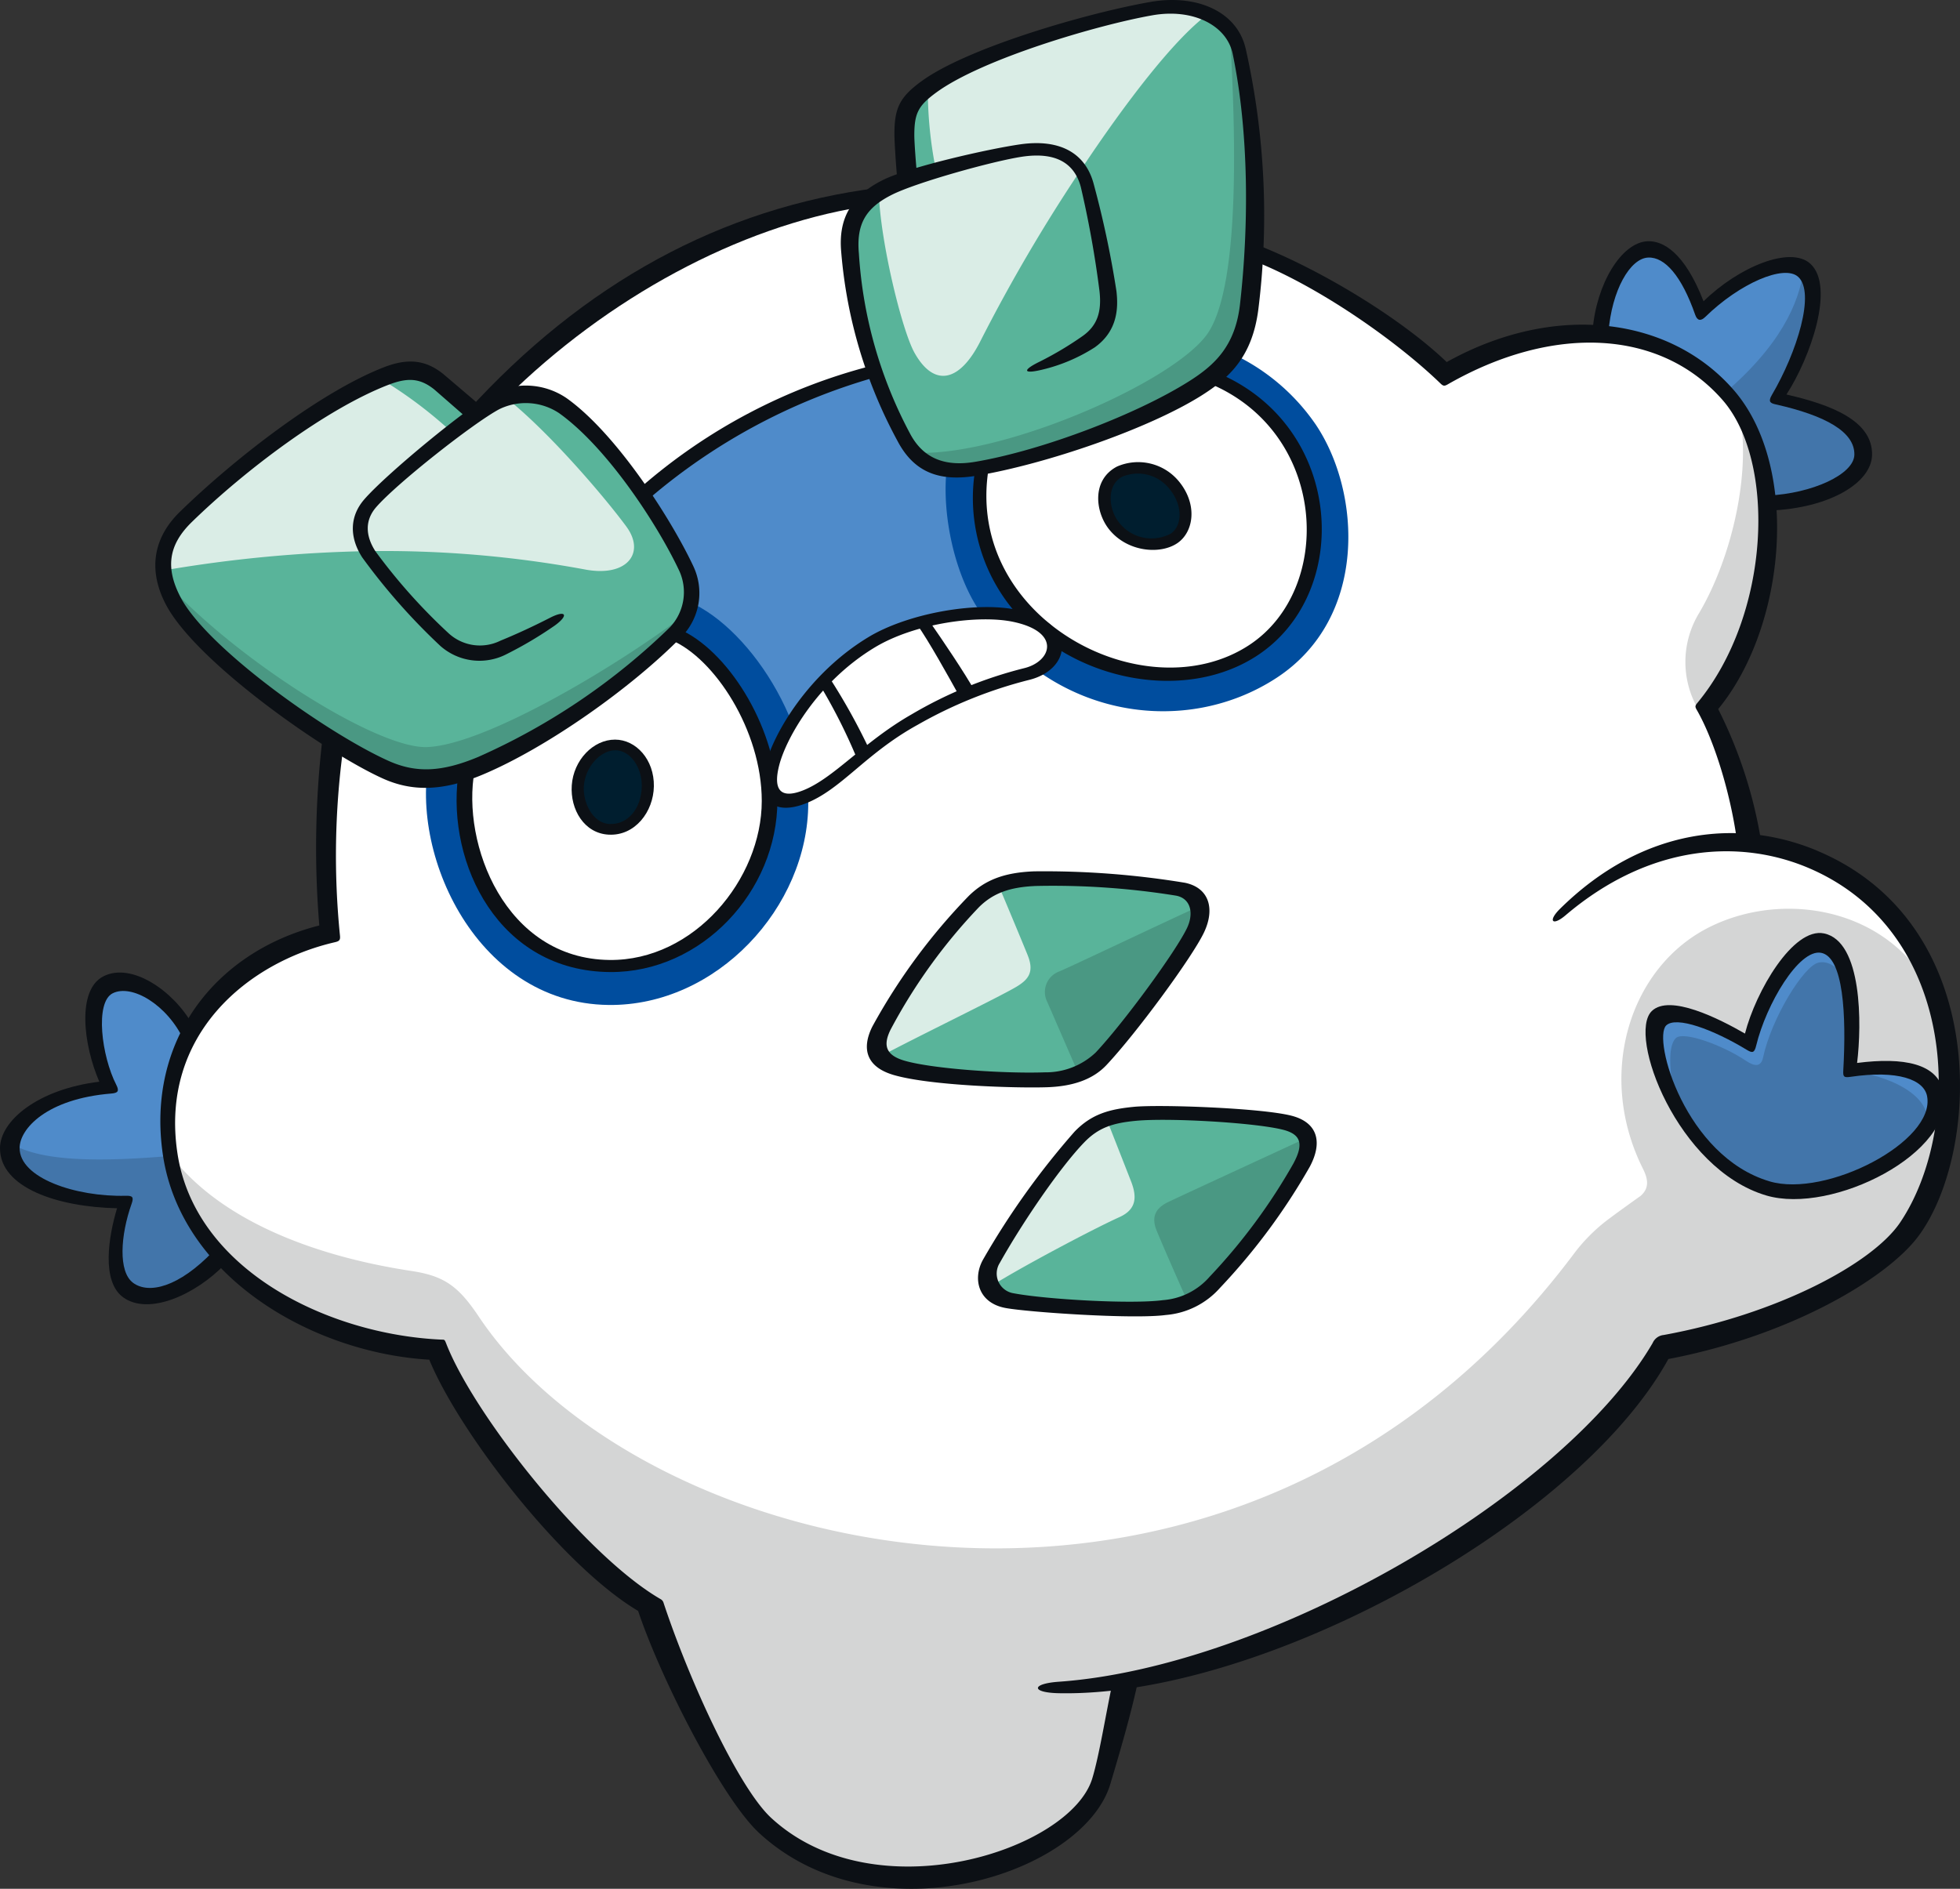
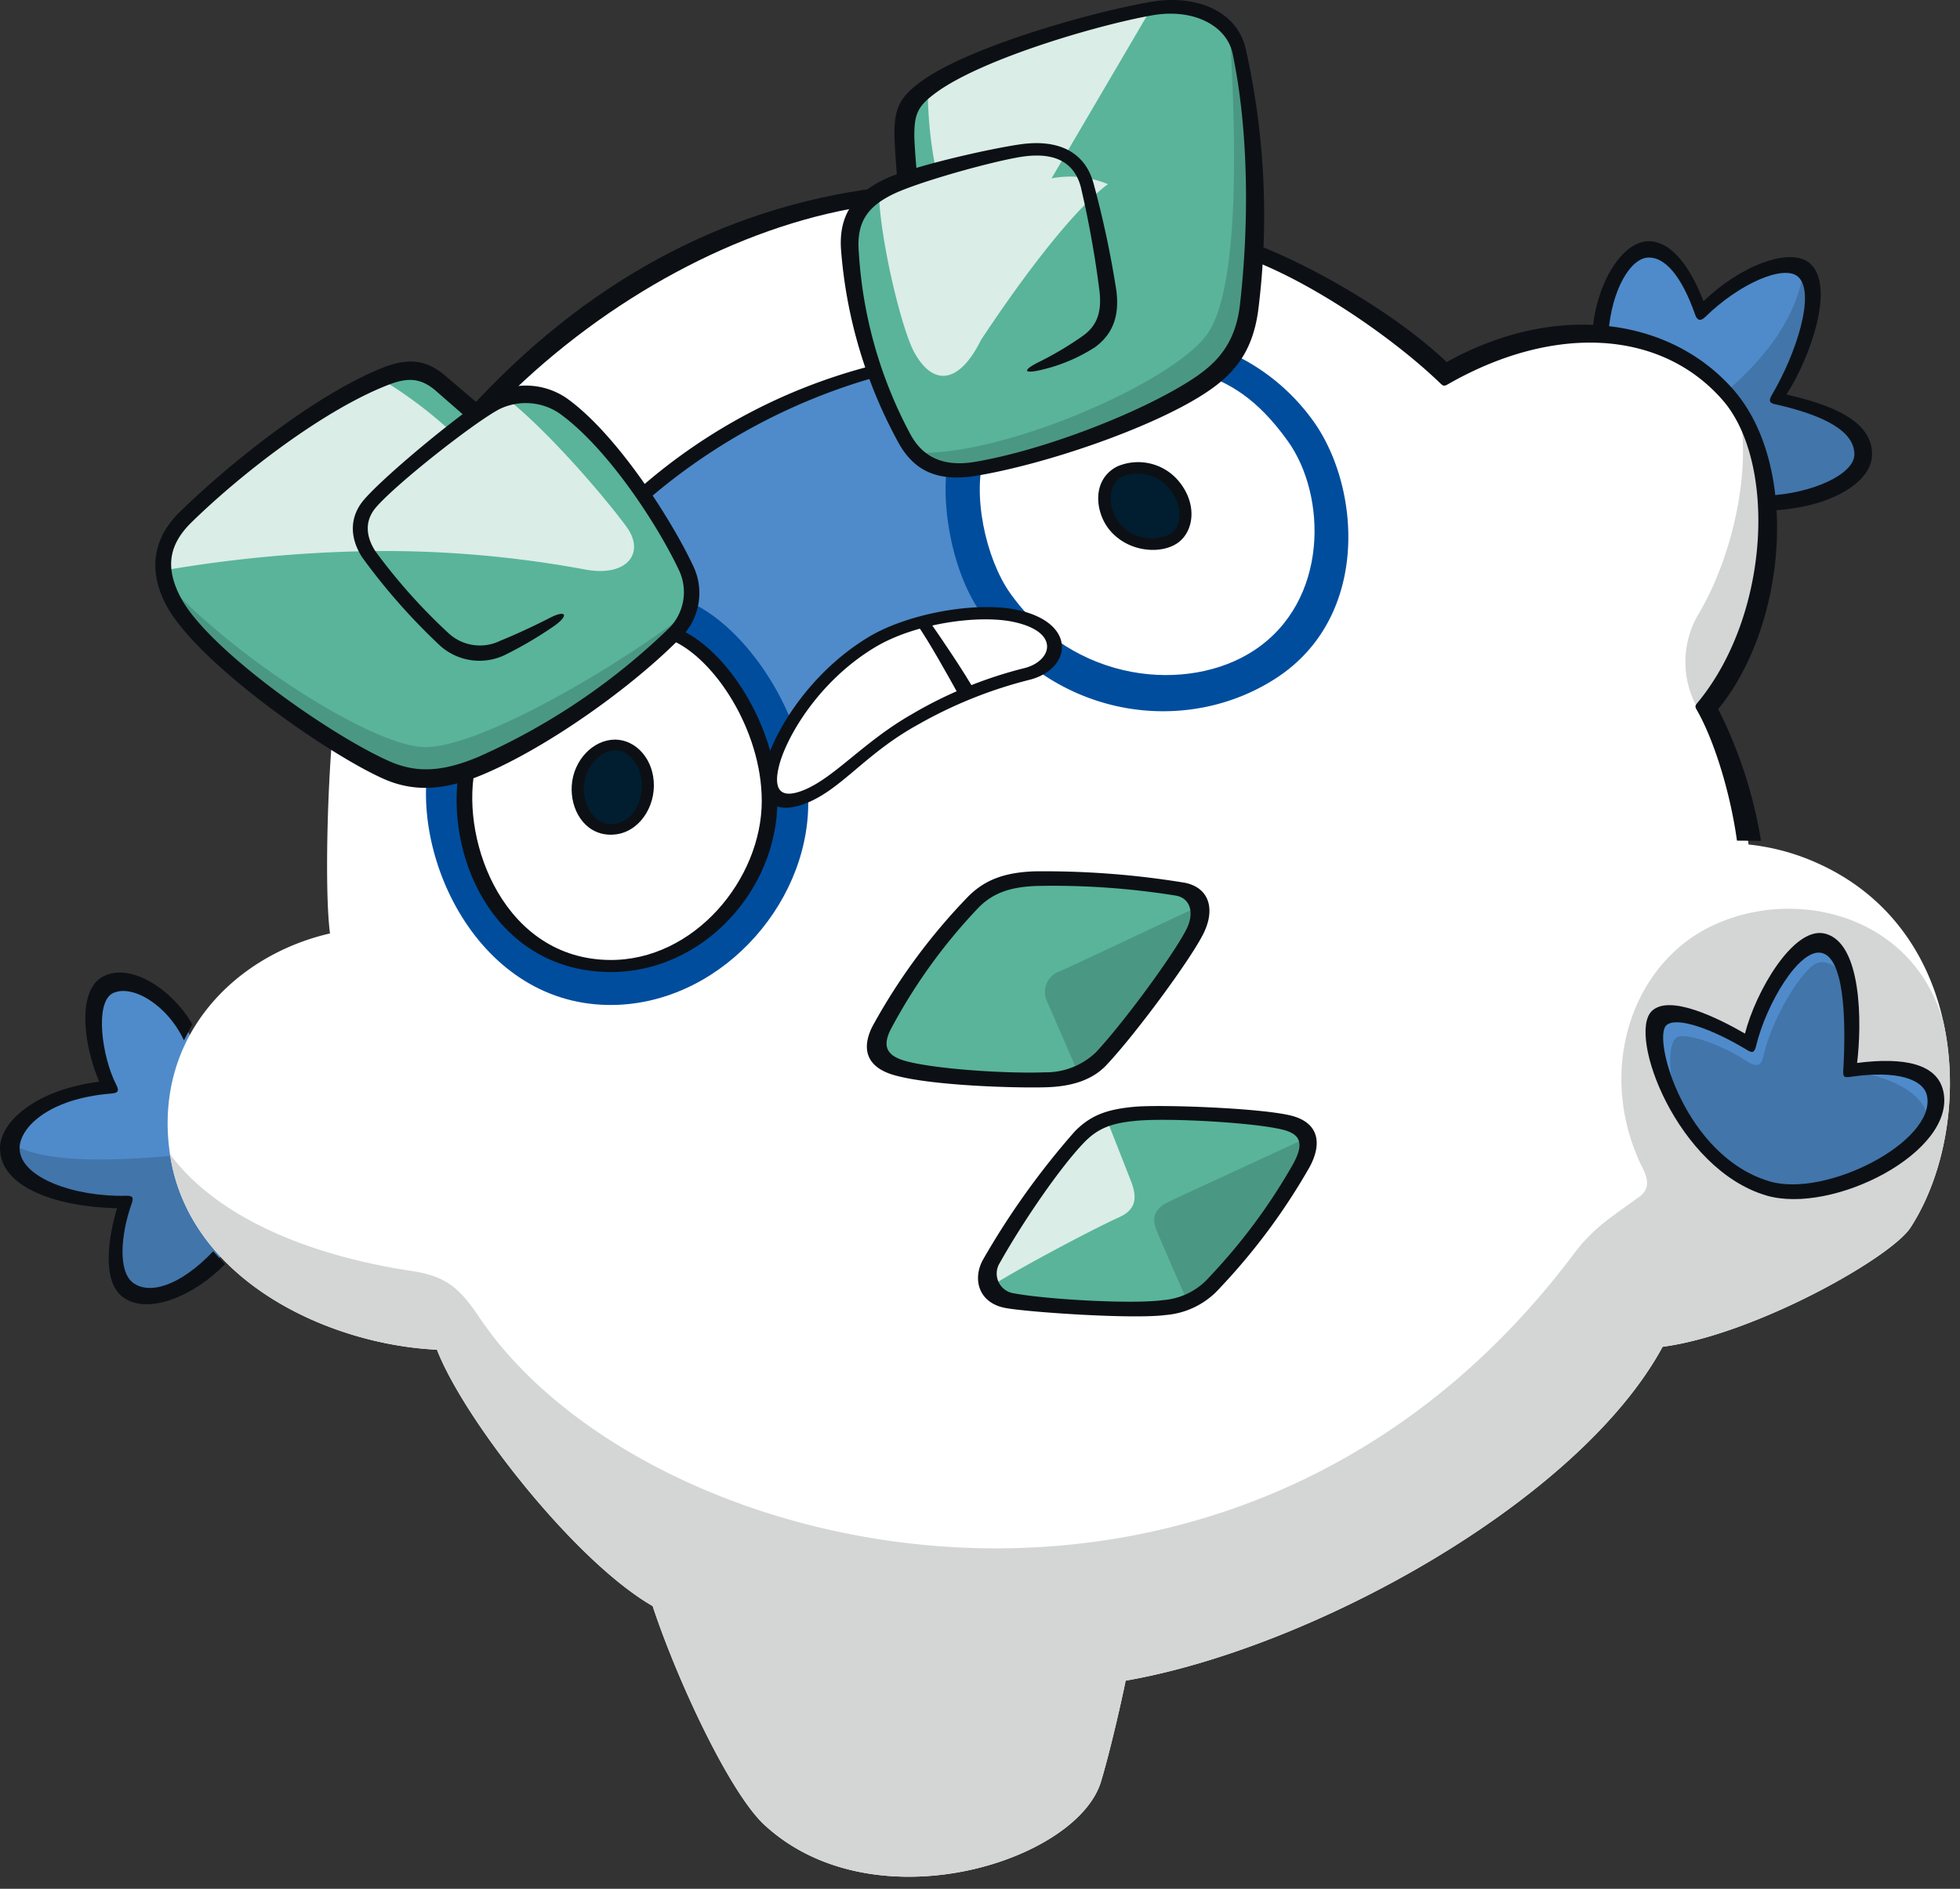
<svg xmlns="http://www.w3.org/2000/svg" width="227.378" height="219.167" viewBox="0 0 227.378 219.167">
  <rect x="0" y="0" width="227.378" height="219.167" fill="#333333" stroke="none" />
  <defs>
    <clipPath id="clip-path">
      <rect id="Rectangle_16249" data-name="Rectangle 16249" width="227.378" height="219.167" fill="none" />
    </clipPath>
  </defs>
  <g id="Group_990" data-name="Group 990" transform="translate(0)">
    <g id="Group_641" data-name="Group 641" transform="translate(0)" clip-path="url(#clip-path)">
      <path id="Path_6036" data-name="Path 6036" d="M12.644,138.613c-2.614,1.309-1.642,7.935.369,11.859-7.4.6-11.671,4.2-11.671,7.1,0,4.708,8.6,6.3,13.482,6.173-1.179,3.317-2,8.586.289,10.254s6.793.495,11.24-4.508l-3.1-22.07c-1.443-7.22-7.966-10.129-10.6-8.809" transform="translate(-0.236 -24.271)" fill="#4f8bca" />
      <path id="Path_6037" data-name="Path 6037" d="M26.353,173.449l-1.1-7.831-2.725-3.5c-11.086,1.126-17.809.838-21.1-1.279a3.209,3.209,0,0,0-.086.687c0,4.709,8.6,6.3,13.483,6.174-1.179,3.316-2,8.586.289,10.254s6.793.494,11.24-4.508" transform="translate(-0.235 -28.226)" fill="#4275aa" />
      <path id="Path_6038" data-name="Path 6038" d="M245.629,52.391c3.031-4.567,5.636-12.556,3.112-14.832-2.061-1.859-8.083.93-11.922,4.89-.606-1.737-2.706-7.492-6.143-7.355-3.031.121-5.779,5.819-5.577,11.6l18.348,17.863c4.886.11,12.133-1.895,12.205-5.617.068-3.465-4.2-5.213-10.023-6.547" transform="translate(-39.501 -6.158)" fill="#4f8bca" />
      <path id="Path_6039" data-name="Path 6039" d="M247.965,52.913c3.031-4.567,5.636-12.556,3.112-14.832-.006,0-.013-.007-.019-.013-.523,3.738-2.619,8.816-9.752,14.732-1.533,1.271-2.367,3.736-2.906,5.09l7.383,7.188c4.886.11,12.133-1.895,12.205-5.617.068-3.465-4.2-5.213-10.023-6.547" transform="translate(-41.837 -6.681)" fill="#4275aa" />
      <path id="Path_6040" data-name="Path 6040" d="M214.656,104.789a26.041,26.041,0,0,0-7.665-2.02c-.679-5.333-3.061-12.623-4.9-15.819,7.713-9.2,10.057-27.691,2.45-36.392-7.47-8.545-20.563-9.235-32.807-2.211-5.544-5.366-16.926-13.085-25.511-15.41l-35.855-5.72c-18.841.49-42.158,13.765-55.484,31.076l-11.8,28.514c-.808,4.918-1.4,20.628-.661,26.28-11.158,2.569-20.569,12.11-18.563,25.62,2.17,14.614,18.381,22.093,30.969,22.683,3.139,8.091,15.946,24.518,25.025,29.749,2.862,8.656,8.949,21.692,12.984,25.409,12.725,11.724,36.222,4.2,39.021-5.026.837-2.756,2.053-7.794,2.87-11.729,21.554-3.742,52.536-20.751,62.288-38.74,10.6-1.4,26.478-10.307,28.768-13.846,7.54-11.652,6.97-34.578-11.129-42.416" transform="translate(-4.14 -4.776)" fill="#fff" />
      <path id="Path_6041" data-name="Path 6041" d="M197.075,178.718c10.6-1.4,26.479-10.307,28.768-13.845,3.958-6.117,5.675-15.338,3.8-23.856-3.6-12.588-17.463-15.809-27.124-11-9.246,4.6-13.2,17.09-7.73,28.029.574,1.149.809,2.227-.271,3.169,0,0-3.215,2.281-4.235,3.094a20.182,20.182,0,0,0-3.385,3.467C147.628,220.3,79.057,204.091,59.75,175.231c-2.37-3.544-4.006-4.729-7.816-5.309-12.66-1.924-22.849-6.576-28.014-13.55,2.171,14.615,18.381,22.093,30.969,22.683,3.139,8.091,15.947,24.518,25.025,29.749,2.862,8.656,8.949,21.692,12.984,25.409,12.725,11.724,36.222,4.2,39.022-5.025.836-2.756,2.052-7.795,2.869-11.73,21.554-3.742,52.536-20.75,62.288-38.74" transform="translate(-4.198 -22.444)" fill="#d4d5d5" />
      <path id="Path_6042" data-name="Path 6042" d="M117.014,83.684c4.278-2.577,11.885-4.053,16.649-3.042a9.767,9.767,0,0,1,2.387.811A23.233,23.233,0,0,1,133.067,78a22.278,22.278,0,0,1-3.336-14.533c-.2.037-.412.081-.611.114-4.678.791-7.02-1.017-8.38-3.6a56.8,56.8,0,0,1-3.414-7.729,70.915,70.915,0,0,0-26.844,14.37,64.629,64.629,0,0,1,5.027,8.592,6.619,6.619,0,0,1-1.243,7.349c-.046.047-.1.1-.145.143,4.777,1.918,9.621,8.888,10.823,16.069l.173.112.211-.115c.046-.28.1-.573.186-.891.848-3.278,4.635-10.061,11.5-14.2" transform="translate(-15.879 -9.17)" fill="#4f8bca" />
      <path id="Path_6043" data-name="Path 6043" d="M133.822,59.751c-1.843,5.637-.241,14.656,3.147,19.629,8.6,12.62,24.011,14.633,34.48,7.778,10.625-6.957,9.814-21.511,4.564-29.348a24.071,24.071,0,0,0-12.444-9.333Z" transform="translate(-23.349 -8.507)" fill="#004d9e" />
      <path id="Path_6044" data-name="Path 6044" d="M60.607,101.6c-3.127,11.217,4.8,29.55,20.506,29.737,12.524.15,23.171-11.333,23.171-23.456,0-10.916-8.707-22.678-15.939-23.98Z" transform="translate(-10.518 -14.725)" fill="#004d9e" />
      <path id="Path_6045" data-name="Path 6045" d="M138.439,61.825c-1.518,4.642.081,12.175,2.942,16.221,7.412,10.483,20.676,11.626,28.261,6.659,8.749-5.73,8.476-18,3.949-24.311-3.669-5.114-6.853-6.724-10.147-7.9" transform="translate(-24.192 -9.213)" fill="#fff" />
      <path id="Path_6046" data-name="Path 6046" d="M65.823,103.765c-2.163,7.761,2.147,23.719,16.334,23.889,10.259.123,18.654-9.267,18.654-19.2,0-8.94-6.624-18.717-12.549-19.783" transform="translate(-11.459 -15.561)" fill="#fff" />
      <path id="Path_6047" data-name="Path 6047" d="M157.137,66.286a5.357,5.357,0,0,1,6.349,1.547c2.078,2.513,1.482,5.2,0,6.22a5.431,5.431,0,0,1-6.994-1.515c-1.371-1.717-1.614-5.067.645-6.252" transform="translate(-27.28 -11.547)" fill="#001e2f" />
      <path id="Path_6048" data-name="Path 6048" d="M85.637,104.81c1.529,0,3.835,1.567,3.781,4.813-.053,3.177-2.269,5.133-4.514,5.018-2.563-.13-3.759-2.92-3.611-5.069.176-2.549,2.146-4.762,4.344-4.762" transform="translate(-14.264 -18.393)" fill="#001e2f" />
      <path id="Path_6049" data-name="Path 6049" d="M125.1,98.655a59.861,59.861,0,0,1,13-5.26c4.077-.965,5.089-5.422-1.3-6.778-4.763-1.012-12.372.464-16.649,3.042-6.866,4.137-10.653,10.92-11.5,14.2-.991,3.832.692,4.906,3.618,3.787,3.844-1.469,7.339-5.96,12.831-8.988" transform="translate(-19.017 -15.144)" fill="#fff" />
      <path id="Path_6050" data-name="Path 6050" d="M125.842,50.987c1.36,2.585,3.7,4.392,8.381,3.6,7.848-1.326,19.284-5.584,25.352-9.427,3.4-2.152,5.766-4.663,6.346-9.466.931-7.706,1.189-20.118-1.222-29.66-1.045-4.137-5.782-5.62-10.182-4.849-6.719,1.177-20.364,5.126-25.767,9.074-2.319,1.7-2.84,2.784-2.84,5.542,0,1.247.069,2.355.139,3.186l1.13,1.7a26.357,26.357,0,0,0-3.347,1.28c-3.052,1.526-4.591,3.669-4.226,7.689a52.778,52.778,0,0,0,6.234,21.333" transform="translate(-20.981 -0.174)" fill="#59b49a" />
      <path id="Path_6051" data-name="Path 6051" d="M59.753,98.045A79,79,0,0,0,82.42,82.557a6.619,6.619,0,0,0,1.243-7.349C81.176,69.9,75.015,60.343,69.306,56.273a7.805,7.805,0,0,0-7.744-.509,31.162,31.162,0,0,0-3.093,2.044l-.864-2.1c-.509-.452-1.583-1.3-2.713-2.2-1.782-1.426-3.559-1.686-6.161-.678-7.083,2.743-16.7,10.085-23.175,16.392C22.35,72.339,22.431,75.649,24.2,79c3.3,6.244,17.621,16.366,24.588,19.5,3.866,1.74,7.321,1.076,10.966-.452" transform="translate(-4.033 -9.164)" fill="#59b49a" />
      <path id="Path_6052" data-name="Path 6052" d="M134.678,126.353c1.707-1.676,3.768-2.521,7.122-2.657a93.845,93.845,0,0,1,16.788,1.13c2.47.487,2.674,2.885,1.752,4.8-1.356,2.826-7.518,11.192-10.966,14.866a9.05,9.05,0,0,1-6.444,2.544c-4.917.17-13.623-.452-16.957-1.413-2.373-.684-3.371-2.046-2.092-4.635a66.463,66.463,0,0,1,10.8-14.64" transform="translate(-21.642 -21.701)" fill="#59b49a" />
      <path id="Path_6053" data-name="Path 6053" d="M149.545,159.453c1.78-1.838,3.56-2.38,6.444-2.657,2.939-.283,14.3.056,17.749.9,2.426.6,3.188,2.222,1.752,4.917A70.236,70.236,0,0,1,165.315,176.3a8.687,8.687,0,0,1-5.879,2.939c-3.787.509-14.244-.056-18.087-.791-2.92-.558-2.9-3.139-2.092-4.579a86.142,86.142,0,0,1,10.287-14.414" transform="translate(-24.356 -27.499)" fill="#59b49a" />
      <path id="Path_6054" data-name="Path 6054" d="M245.918,161.213c-9.845-2.92-15.072-17.425-12.66-19.762,1.976-1.915,8.831,1.976,10.56,3.026.495-3.458,4.905-12.505,8.337-11.8,3.582.741,3.829,8.893,3.273,14.821,2.531-.432,9.2-1.05,9.943,2.718,1.2,6.087-12.167,13.153-19.454,10.992" transform="translate(-40.832 -23.277)" fill="#59b49a" />
-       <path id="Path_6055" data-name="Path 6055" d="M155.237,1.186c-6.719,1.177-20.364,5.125-25.766,9.074-.05.036-.087.069-.136.106a47.244,47.244,0,0,0,.953,9.594,38.984,38.984,0,0,0-5.735,2.006c-.319.159-.612.331-.9.5.135,5.577,2.661,16.011,4.142,18.65,2.276,4.056,5.279,3.434,7.717-1.509A193.282,193.282,0,0,1,147.06,19.922c5.284-7.966,10.9-15.24,14.718-18.061a11.36,11.36,0,0,0-6.541-.675" transform="translate(-21.7 -0.174)" fill="#daede6" />
+       <path id="Path_6055" data-name="Path 6055" d="M155.237,1.186c-6.719,1.177-20.364,5.125-25.766,9.074-.05.036-.087.069-.136.106a47.244,47.244,0,0,0,.953,9.594,38.984,38.984,0,0,0-5.735,2.006c-.319.159-.612.331-.9.5.135,5.577,2.661,16.011,4.142,18.65,2.276,4.056,5.279,3.434,7.717-1.509c5.284-7.966,10.9-15.24,14.718-18.061a11.36,11.36,0,0,0-6.541-.675" transform="translate(-21.7 -0.174)" fill="#daede6" />
      <path id="Path_6056" data-name="Path 6056" d="M76.693,70.439c-2.638-3.569-9.046-11.053-13.98-14.951a6.367,6.367,0,0,0-1.15.46,46.54,46.54,0,0,0-5.11,3.553,50.609,50.609,0,0,0-8.328-6.238C41.107,56.175,31.852,63.272,25.557,69.4a7.3,7.3,0,0,0-2.537,6.138A155.926,155.926,0,0,1,46.59,73.3a127.713,127.713,0,0,1,25.353,2.136c4.862.9,7-1.952,4.75-4.992" transform="translate(-4.034 -9.347)" fill="#daede6" />
-       <path id="Path_6057" data-name="Path 6057" d="M140.863,132.717c-.471-1.161-2.3-5.576-3.354-8.042a8.36,8.36,0,0,0-2.831,1.856,66.444,66.444,0,0,0-10.8,14.64c-.724,1.465-.717,2.537-.146,3.316,3.869-2.1,14.38-7.17,16.029-8.234,1.2-.773,1.871-1.629,1.1-3.535" transform="translate(-21.642 -21.879)" fill="#daede6" />
      <path id="Path_6058" data-name="Path 6058" d="M155.579,164.756c-.225-.585-1.919-4.9-2.827-7.2a7.625,7.625,0,0,0-3.206,2.046,86.2,86.2,0,0,0-10.287,14.413,3.405,3.405,0,0,0-.186,3.037c3.228-2.1,12.086-6.794,15.15-8.172,2.037-.917,2.016-2.413,1.356-4.127" transform="translate(-24.357 -27.65)" fill="#daede6" />
      <path id="Path_6059" data-name="Path 6059" d="M240.108,93.329c-.185-.377-.367-.732-.543-1.039,7.228-8.628,9.741-25.408,3.765-34.644,1.559,7.05-.8,17.165-4.6,23.6a10.9,10.9,0,0,0-.176,11.058,2.138,2.138,0,0,0,1.554,1.028" transform="translate(-41.613 -10.116)" fill="#d4d5d5" />
      <path id="Path_6060" data-name="Path 6060" d="M245.918,161.213c-9.845-2.92-15.072-17.425-12.66-19.762,1.976-1.915,8.831,1.976,10.56,3.026.495-3.458,4.905-12.505,8.337-11.8,3.582.741,3.829,8.893,3.273,14.821,2.531-.432,9.2-1.05,9.943,2.718,1.2,6.087-12.167,13.153-19.454,10.992" transform="translate(-40.832 -23.277)" fill="#4275aa" />
      <path id="Path_6061" data-name="Path 6061" d="M166.29,6.648a5.924,5.924,0,0,0-1.04-2.158c.638,11.119,1.252,28.837-2.427,34.76-3.523,5.673-23.956,14.614-34.206,14.066,1.452,1.591,3.653,2.484,7.2,1.886,7.849-1.326,19.284-5.585,25.353-9.428,3.4-2.152,5.765-4.663,6.345-9.466.931-7.705,1.189-20.117-1.222-29.66" transform="translate(-22.571 -0.788)" fill="#4a9883" />
      <path id="Path_6062" data-name="Path 6062" d="M83.938,85.408c-8.306,6.345-23.707,15.474-30.358,15.656-5.783.158-21.941-10.043-30.245-19.149a11.408,11.408,0,0,0,.925,2.293c3.3,6.245,17.622,16.366,24.589,19.5,3.866,1.739,7.321,1.075,10.966-.453A79,79,0,0,0,82.482,87.769a6.5,6.5,0,0,0,1.456-2.361" transform="translate(-4.095 -14.375)" fill="#4a9883" />
      <path id="Path_6063" data-name="Path 6063" d="M164.5,130.312a4.467,4.467,0,0,0,.431-2.771c-4.665,2.131-15.3,7.195-16.277,7.576a2.536,2.536,0,0,0-1.393,3.451c.454,1.016,2.356,5.435,3.651,8.378a7.412,7.412,0,0,0,2.623-1.768c3.448-3.674,9.61-12.039,10.966-14.866" transform="translate(-25.803 -22.382)" fill="#4a9883" />
      <path id="Path_6064" data-name="Path 6064" d="M169.46,176.886a70.28,70.28,0,0,0,10.174-13.679,4.1,4.1,0,0,0,.6-3.15c-4.781,2.216-14.406,6.645-16.206,7.51-1.467.7-2,1.714-1.342,3.327.472,1.159,2.189,5.124,3.611,8.268a9.768,9.768,0,0,0,3.162-2.276" transform="translate(-28.501 -28.089)" fill="#4a9883" />
      <path id="Path_6065" data-name="Path 6065" d="M251.758,134.983c.918-.206,2,.131,3.31,1.966-.543-1.722-1.631-4-2.913-4.268-3.432-.71-7.843,8.337-8.337,11.8-1.729-1.05-8.584-4.94-10.56-3.026-1.262,1.223-.429,5.776,2.058,10.259-.74-3.448-1.126-6.956-.074-7.976.886-.86,5.505.853,8.127,2.622,1.048.707,1.763.721,2-.393.965-4.541,4.709-10.6,6.391-10.978" transform="translate(-40.832 -23.277)" fill="#4f8bca" />
      <path id="Path_6066" data-name="Path 6066" d="M260.408,150.739c1.99,0,9.673,1.866,8.864,6.439,2.052-2.582,2.924-8.274-8.864-6.439" transform="translate(-45.699 -26.39)" fill="#4f8bca" />
      <path id="Path_6067" data-name="Path 6067" d="M165.255,5.591C164.247,1.305,159.547-.714,154.2.228c-7.243,1.269-21.183,5.283-26.552,9.206-2.484,1.816-3.127,3.071-3.127,6.107,0,1.008.212,4.059.33,5.238l2.272-.744c-.093-.914-.293-3.464-.293-4.331,0-2.558.453-3.441,2.552-4.975,5.376-3.928,18.836-7.862,25.081-8.957,4.751-.828,8.62,1.2,9.3,4.473,1.9,9.154,1.88,19.992.848,29.065-.55,4.836-2.936,7.049-5.892,8.921-6.044,3.827-17.04,8.041-24.834,9.357-3.67.622-6.1-.524-7.557-3.286A51.1,51.1,0,0,1,120.4,29.428c-.313-3.45.809-5.319,3.85-6.839,2.878-1.439,11.685-3.888,15.049-4.4,3.815-.577,6.079.637,6.845,3.508a118.512,118.512,0,0,1,2.164,12.058c.288,2.486-.292,4.049-1.936,5.225a39.224,39.224,0,0,1-4.954,2.962c-2.1,1.017-2,1.5.265.948a19.66,19.66,0,0,0,6.082-2.586c2.7-1.934,2.729-4.651,2.512-6.527a114.439,114.439,0,0,0-2.643-12.448c-.967-3.627-3.983-5.227-8.509-4.581-3.727.533-12.907,2.623-15.944,4.142-3.554,1.777-5.2,4.334-4.832,8.352a55.346,55.346,0,0,0,6.533,21.93c2,3.8,5.053,4.725,9.257,4.015,7.947-1.342,19.888-5.419,26.064-9.33,3.282-2.079,5.823-4.547,6.529-9.9a88.281,88.281,0,0,0-1.473-30.367" transform="translate(-20.76 0)" fill="#0c1015" />
-       <path id="Path_6068" data-name="Path 6068" d="M165.528,52.613l-1.39,1.032c13.924,5.613,14.77,23.913,4.794,30.447-12.043,7.885-33.037-3.056-30.215-20.486l-1.581.272a20.332,20.332,0,0,0,5.17,16.954c2.856.727,4.07,2.112,4.078,3.452,7.119,4.687,16.763,5.425,23.48,1.027,11.1-7.266,10.073-26.429-4.335-32.7" transform="translate(-24.03 -9.233)" fill="#0c1015" />
      <path id="Path_6069" data-name="Path 6069" d="M84.292,74.675c-2.57-5.491-8.92-15.408-14.711-19.536a8.382,8.382,0,0,0-8.447-.608c-3.179,1.707-12.567,9.478-15.052,12.359-1.689,1.957-1.731,4.381-.226,6.718A72.3,72.3,0,0,0,54.92,83.879a6.839,6.839,0,0,0,7.719.935A45.284,45.284,0,0,0,68.214,81.5c1.649-1.2,1.269-1.83-.555-.895-1.862.956-3.89,1.9-5.756,2.66a5.363,5.363,0,0,1-6.013-.845,66.422,66.422,0,0,1-8.509-9.535c-1.172-1.82-1.207-3.6.078-5.09,2.361-2.737,11.258-9.752,14.274-11.372a6.984,6.984,0,0,1,6.959.442c5.584,3.981,11.445,12.958,13.95,18.311a5.94,5.94,0,0,1-1.109,6.561A75.954,75.954,0,0,1,59.318,96.758c-4.2,1.76-7.218,1.895-10.407.459C41.766,94,27.919,84.167,24.809,78.28c-1.846-3.493-1.4-6.167,1.28-8.779C32.331,63.422,41.7,56.369,48.877,53.588c2.305-.894,3.714-.766,5.345.538,0,0,3.413,2.977,3.837,3.349l1.649-1.355c-.445-.391-4.458-3.8-4.458-3.8-2.03-1.624-4.08-1.858-6.853-.785-7.365,2.853-17.349,10.6-23.694,16.784-3.108,3.026-3.72,6.791-1.6,10.8,3.5,6.629,18.508,17.157,25.167,20.154,3.3,1.487,6.849,1.515,11.524-.445,7.442-3.118,17.293-10.072,23.119-16.018a7.27,7.27,0,0,0,1.377-8.136" transform="translate(-3.836 -8.928)" fill="#0c1015" />
      <path id="Path_6070" data-name="Path 6070" d="M85.858,136.8c-.068,0,.069,0,0,0" transform="translate(-15.064 -24.007)" fill="#0c1015" />
      <path id="Path_6071" data-name="Path 6071" d="M90.476,88.774l-1.324,1.078c4.992,2.1,10.493,10.474,10.493,18.668,0,9.078-7.852,18.558-17.663,18.45-12.125-.134-17.2-13.484-15.653-21.961l-1.917.654c-1.29,10.168,4.724,22.633,17.656,22.709,10.593.063,19.392-9.357,19.392-19.918,0-7.922-5.3-16.883-10.984-19.681" transform="translate(-11.274 -15.579)" fill="#0c1015" />
      <path id="Path_6072" data-name="Path 6072" d="M158.82,123.939a100.236,100.236,0,0,0-17.473-1.317c-3.418.139-5.652.981-7.551,2.845a69.69,69.69,0,0,0-11.2,15.178c-1.268,2.564-.7,4.691,2.525,5.62,4.278,1.232,14.247,1.527,17.762,1.407,2.932-.1,5.282-.87,6.884-2.577,3.476-3.7,9.911-12.456,11.3-15.359,1.31-2.731.646-5.224-2.248-5.8m.281,5.281c-1.31,2.73-7.28,10.9-10.584,14.426a8.415,8.415,0,0,1-5.9,2.3c-4.748.167-13.011-.407-16.255-1.343-2.231-.642-2.532-1.81-1.64-3.614A63.852,63.852,0,0,1,135,126.751c1.633-1.6,3.543-2.309,6.593-2.432a89.542,89.542,0,0,1,16.263,1.126c1.709.337,2.061,2.071,1.244,3.775" transform="translate(-21.404 -21.514)" fill="#0c1015" />
      <path id="Path_6073" data-name="Path 6073" d="M173.9,156.76c-3.612-.889-15.237-1.3-18.2-1.013-2.865.276-4.91.834-6.88,2.867a91.022,91.022,0,0,0-10.629,14.859c-1.229,2.192-.585,5.006,2.572,5.611,2.539.485,14.809,1.332,18.626.82a9.4,9.4,0,0,0,6.274-3.131A72.7,72.7,0,0,0,176.1,162.689c1.527-2.869.9-5.166-2.2-5.928m.331,5.5a67.326,67.326,0,0,1-9.752,13.2,7.968,7.968,0,0,1-5.429,2.72c-3.63.486-13.588-.09-17.324-.8a2.314,2.314,0,0,1-1.6-3.511c2.69-4.8,7.038-11.143,9.811-14.006,1.67-1.724,3.337-2.239,5.97-2.492,3.808-.367,13.706.2,17.032,1.022,2.122.522,2.473,1.643,1.288,3.868" transform="translate(-24.148 -27.316)" fill="#0c1015" />
      <path id="Path_6074" data-name="Path 6074" d="M90.244,65.524l.933,1.34a69.5,69.5,0,0,1,26.131-14.027l-.46-1.326a65.541,65.541,0,0,0-26.6,14.013" transform="translate(-15.837 -9.04)" fill="#0c1015" />
-       <path id="Path_6075" data-name="Path 6075" d="M133,213.537c-.81,3.848-1.527,8.388-2.328,11.027-2.532,8.335-25.18,15.7-37.237,4.59-3.805-3.5-9.512-15.93-12.509-25a.7.7,0,0,0-.316-.387c-8.671-5-21.657-21.338-24.893-29.678-.2-.508-.2-.427-.621-.447-13.195-.618-28.553-8.147-30.56-21.665-2.041-13.74,8.182-22.122,18.3-24.451.555-.128.615-.307.555-.833a92.612,92.612,0,0,1,.355-21.472l-2.358-1.512A109.432,109.432,0,0,0,41,125.589c-12.164,3.085-20.1,13.442-18.143,26.625,2.094,14.1,17.259,22.956,30.9,23.76,3.538,8.571,15.493,23.971,24.23,29.154,2.682,8.008,9.771,21.833,14.055,25.781,13.605,12.535,37.61,4.734,40.725-5.7.948-3.176,2.45-8.233,3.268-12.208Z" transform="translate(-3.958 -18.201)" fill="#0c1015" />
-       <path id="Path_6076" data-name="Path 6076" d="M236.422,119.28c-9.007-3.77-20.222-2.727-29.825,6.758-1.434,1.417-.881,2.045.654.74,9.811-8.342,20.433-8.917,28.51-5.347,17.148,7.581,17.6,30.121,10.315,40.974-3.24,4.827-14.328,10.684-27.45,13.079a1.558,1.558,0,0,0-1.276.933c-10.187,17.481-44.344,37.559-68.889,39.3-3.228.228-3.231,1.267,0,1.332,23.607.473,60.2-19.659,70.713-38.777,14.224-2.72,25.353-9.376,28.985-14.229,7.244-9.679,8.572-36.259-11.739-44.758" transform="translate(-25.628 -20.575)" fill="#0c1015" />
      <path id="Path_6077" data-name="Path 6077" d="M266.085,149.725c-.674-3.271-4.592-4.039-10.014-3.342.547-4.456.617-14.109-3.836-15.03-3.589-.745-7.928,6.74-9.171,11.622-3-1.731-8.736-4.625-10.808-2.616-2.864,2.774,2.938,18.335,13.271,21.4,7.675,2.274,22-5.018,20.558-12.03m-20.168,10.393c-9.8-2.9-13.6-16.528-11.992-18.091,1.154-1.117,5.429.45,9.379,2.848.624.375.857.336,1.058-.5,1.158-4.808,4.964-11.256,7.534-10.775,2.592.486,2.939,7.208,2.573,13.636-.042.737.054.869.816.757,5.535-.818,8.539.321,8.905,2.241,1,5.252-11.715,11.832-18.274,9.885" transform="translate(-40.631 -23.042)" fill="#0c1015" />
      <path id="Path_6078" data-name="Path 6078" d="M15.445,172.874c-1.755-1.28-1.468-5.539-.179-9.166.278-.783.115-.957-.679-.935-5.834.14-12.313-2.061-12.313-5.537,0-2.222,3.122-5.718,10.644-6.328.759-.062.949-.274.567-1.018-1.7-3.323-2.5-9.568-.409-10.616,2.215-1.106,6.339,1.325,8.264,5.471l.965-1.875c-2.195-3.876-7.017-7.21-10.285-5.575-3.124,1.564-2.369,7.918-.5,12.242C4.413,150.4,0,154.062,0,157.258c0,4.591,6.706,6.819,13.58,6.962-.989,3.26-1.839,8.474.7,10.329,2.959,2.159,8.4-.289,11.822-3.835l-1.364-1.5c-4,4.175-7.466,5-9.295,3.664" transform="translate(0 -24.019)" fill="#0c1015" />
      <path id="Path_6079" data-name="Path 6079" d="M232.107,51.263c-7.459-8.533-20.8-10.151-33.264-3.207C193.672,43.092,184.4,37.4,176.8,34.434l-.083,1.979c7.607,3.07,16.433,9.315,21.409,14.131.3.29.444.329.837.1,12.189-6.993,24.672-6.434,31.88,1.812,6.268,7.17,5.56,24.932-2.922,35.155-.27.326-.281.434-.07.8,1.936,3.367,3.86,9.377,4.666,15.176l2.793.022a52.666,52.666,0,0,0-4.971-15.287c7.859-9.54,9.582-28.119,1.765-37.063" transform="translate(-31.013 -6.043)" fill="#0c1015" />
      <path id="Path_6080" data-name="Path 6080" d="M256.5,58.749c.078-3.974-4.753-5.831-9.932-7.015,2.794-4.309,5.666-12.562,2.762-15.183-2.323-2.1-8.329.392-12.379,4.368-2.215-5.711-4.729-7.043-6.485-6.968-3.056.122-5.983,5-6.391,10.42l1.844.173c.378-4.894,2.509-8.619,4.613-8.7,1.92-.081,3.874,2.12,5.449,6.638.252.726.671.739,1.165.256,4.015-3.926,9.158-6.12,10.778-4.66,2.025,1.828-.129,8.75-3.056,13.726-.449.764-.167.938.429,1.072,5.805,1.3,9.192,3.19,9.151,5.836-.037,2.309-4.949,4.513-10.011,4.746l.151,1.745c6.993-.27,11.847-3.226,11.912-6.453" transform="translate(-39.323 -5.958)" fill="#0c1015" />
      <path id="Path_6081" data-name="Path 6081" d="M113.515,26.423C95.162,28.735,79.181,37.584,65.743,52.366l4.444-1.494C82,39.181,97.257,30.95,111.517,28.648Z" transform="translate(-11.537 -4.637)" fill="#0c1015" />
      <path id="Path_6082" data-name="Path 6082" d="M163.863,67.246a6.121,6.121,0,0,0-7.167-1.7h0c-2.958,1.551-2.533,5.264-.913,7.289,2.1,2.628,5.939,2.963,7.937,1.585,1.881-1.3,2.364-4.489.144-7.174m-.939,6.09a4.763,4.763,0,0,1-6.047-1.376c-1.117-1.4-1.459-4.243.419-5.228a4.66,4.66,0,0,1,5.486,1.408c1.557,1.884,1.531,4.236.142,5.2" transform="translate(-27.116 -11.408)" fill="#0c1015" />
      <path id="Path_6083" data-name="Path 6083" d="M84.729,115.116c-2.834-.144-4.477-2.915-4.284-5.72.2-2.934,2.488-5.308,5.019-5.308,2.431,0,4.558,2.313,4.506,5.419-.048,2.942-2.18,5.771-5.241,5.608m.786-9.791c-1.79,0-3.52,1.98-3.672,4.169-.122,1.778.961,4.282,2.976,4.386,2.126.1,3.706-1.781,3.749-4.395.036-2.225-1.387-4.16-3.053-4.16" transform="translate(-14.115 -18.266)" fill="#0c1015" />
      <path id="Path_6084" data-name="Path 6084" d="M136.836,85.761c-4.8-1.017-12.714.432-17.218,3.145-6.984,4.208-11,11.153-11.928,14.726-1.163,4.494,1.071,5.946,4.546,4.617,4.206-1.609,6.951-5.783,13.066-9.153a51.42,51.42,0,0,1,12.848-5.189c5.032-1.189,5.765-6.643-1.314-8.147m.789,6.773a49.237,49.237,0,0,0-13.036,5.357c-5.633,3.221-9.041,7.462-12.659,8.845-2.533.97-3.433-.077-2.688-2.957.833-3.222,4.521-9.709,11.1-13.671,4.677-2.818,12.094-3.8,16.062-2.953,5.6,1.189,4.42,4.62,1.222,5.379" transform="translate(-18.844 -14.993)" fill="#0c1015" />
-       <path id="Path_6085" data-name="Path 6085" d="M116.425,95.268l-.98,1.064a64.629,64.629,0,0,1,4.279,8.525l1.393-1.156a72.325,72.325,0,0,0-4.691-8.432" transform="translate(-20.259 -16.719)" fill="#0c1015" />
      <path id="Path_6086" data-name="Path 6086" d="M130.547,87.581l-1.51.262c1.337,1.885,3.528,5.825,4.985,8.452l1.742-.683c-1.22-2.19-3.789-5.979-5.218-8.032" transform="translate(-22.645 -15.37)" fill="#0c1015" />
    </g>
  </g>
</svg>